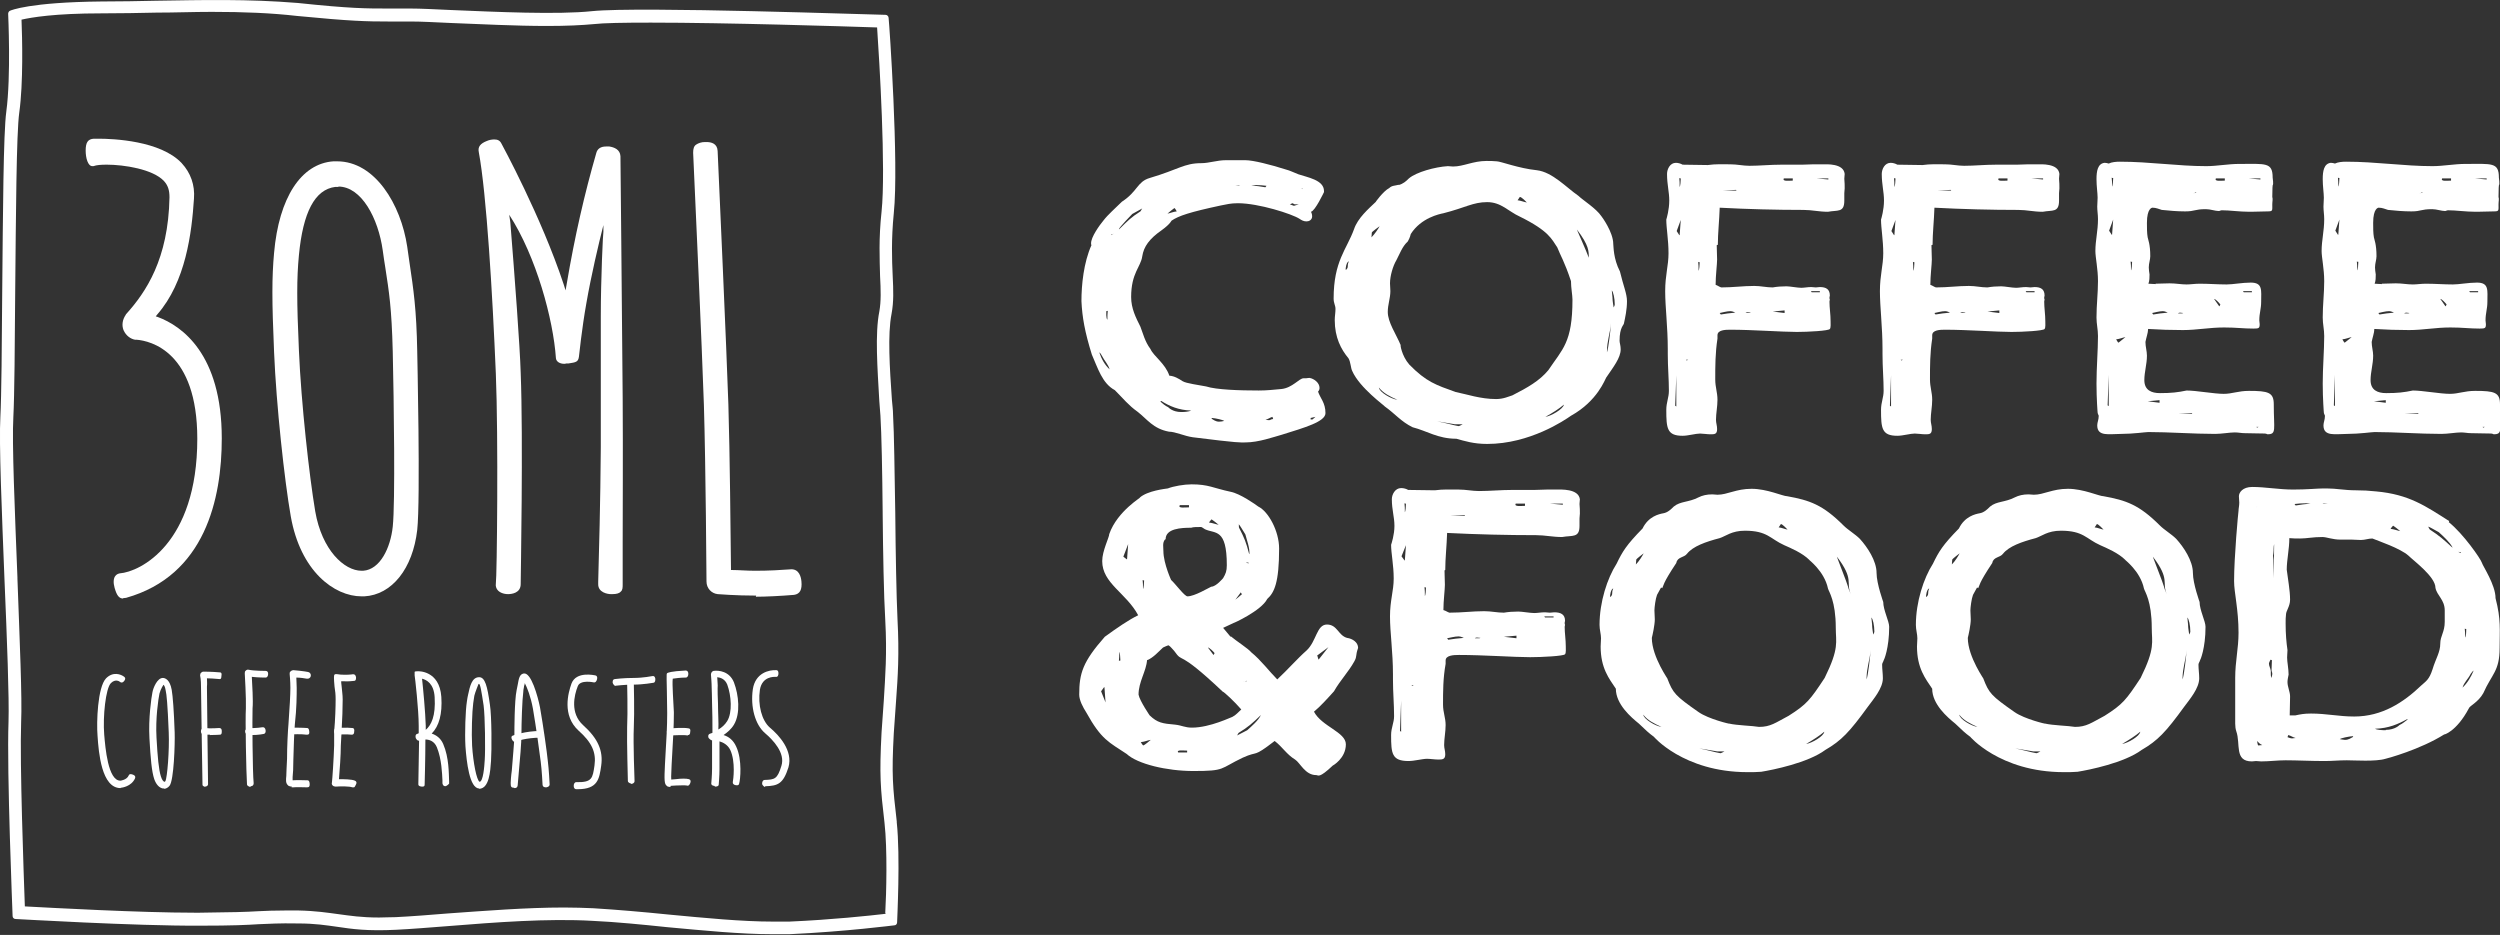
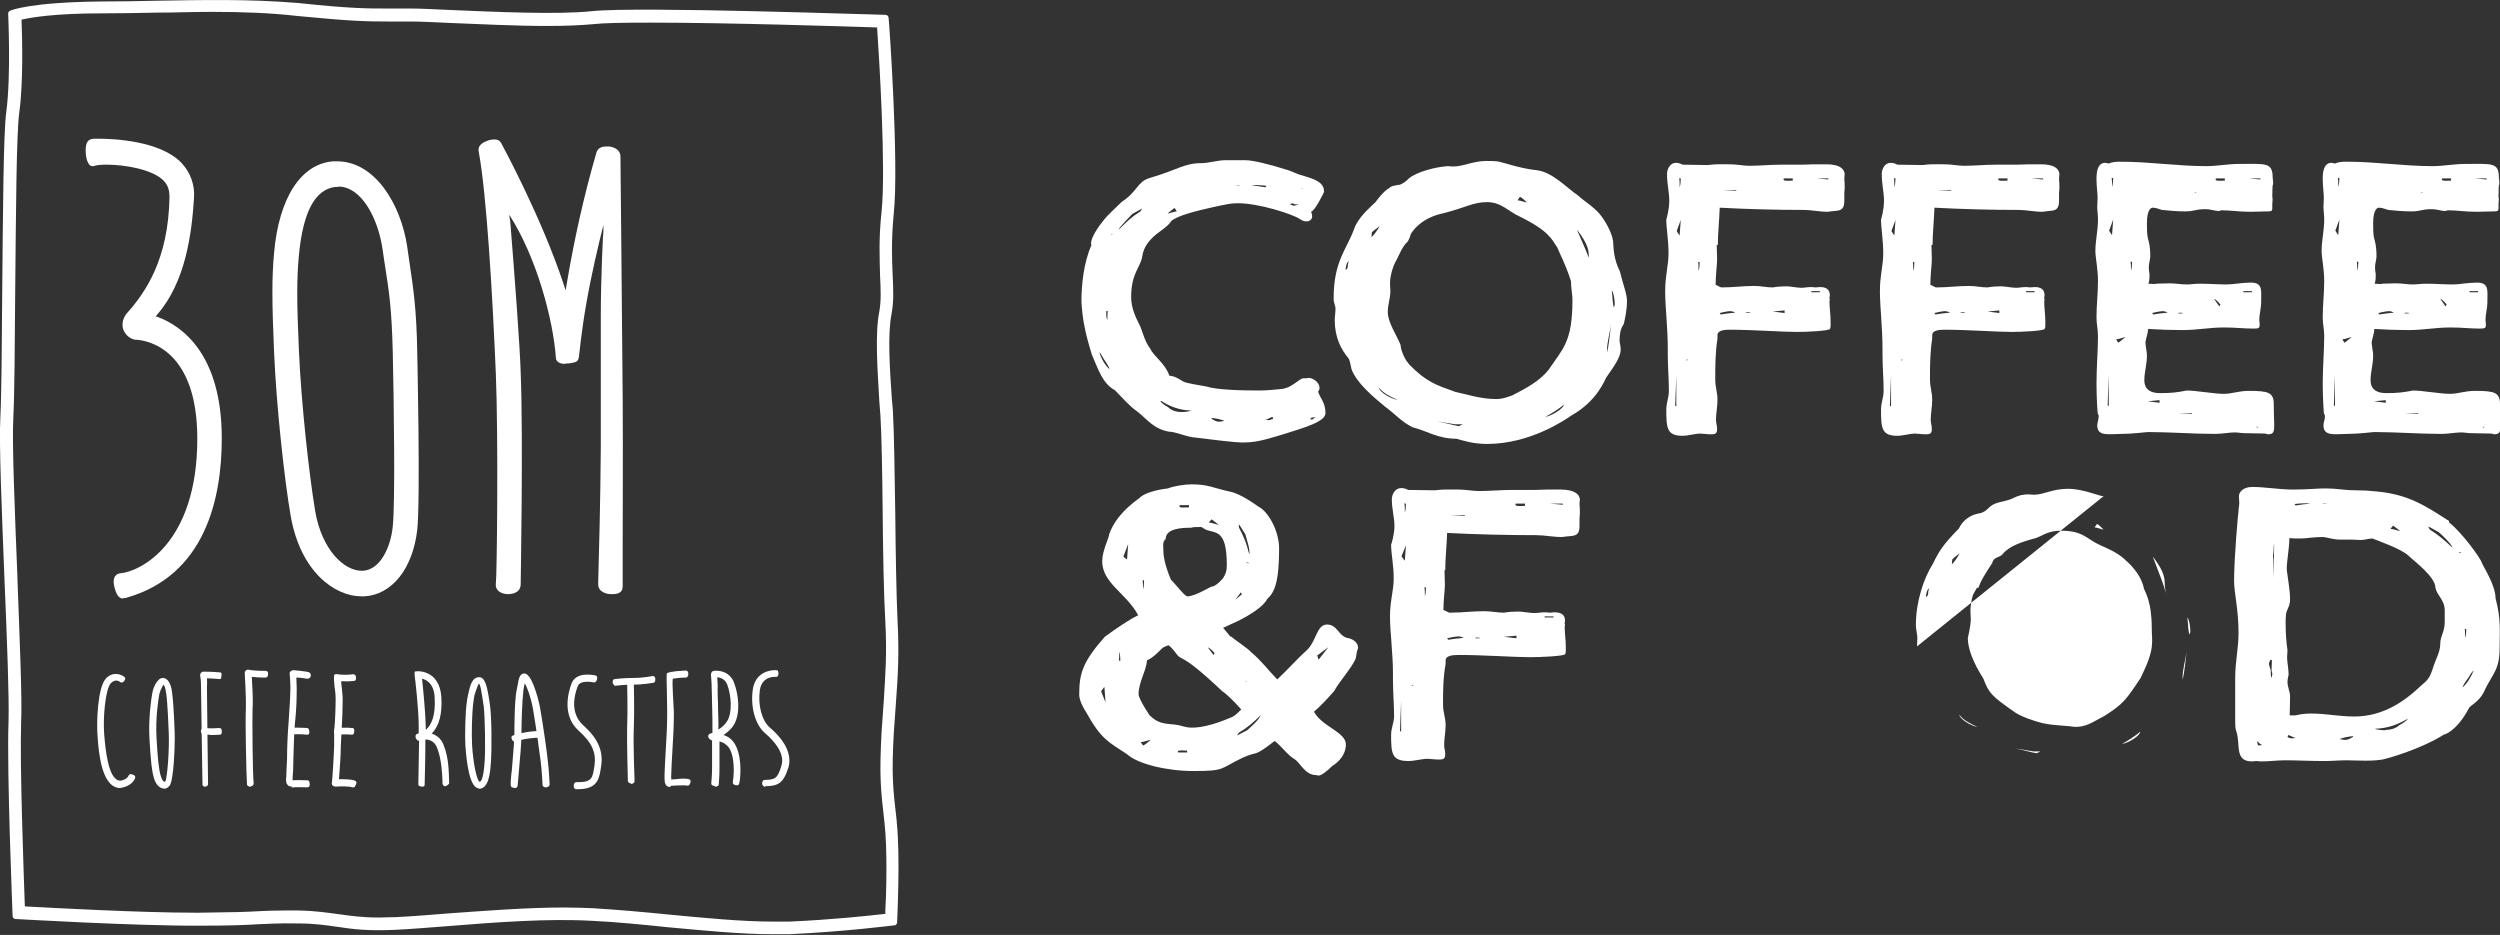
<svg xmlns="http://www.w3.org/2000/svg" viewBox="0 0 67.41 25.21">
  <rect x="0" y="0" width="67.41" height="25.21" fill="#333333" stroke="none" />
  <defs>
    <style>.d{fill:#fff;}</style>
  </defs>
  <g id="a" />
  <g id="b">
    <g id="c">
      <g>
        <path class="d" d="M23.88,24.64c-.43,.05-1.45,.16-2.6,.21-.14,0-.28,0-.43,0-.86,0-1.86-.1-2.82-.19-.69-.07-1.38-.13-2.03-.17-.24-.01-.51-.02-.79-.02-1.02,0-2.14,.09-3.13,.16-.49,.04-1,.08-1.41,.1-.17,0-.32,.01-.45,.01-.48,0-.79-.05-1.09-.09-.3-.04-.61-.09-1.09-.1-.13,0-.24,0-.33,0-.33,0-.52,.01-.75,.02-.32,.02-.7,.03-1.57,.04h-.15c-1.46,0-3.82-.13-4.57-.17-.03-.86-.14-3.84-.1-4.97,.03-.65-.04-2.21-.1-3.87v-.03c-.07-1.79-.15-3.63-.11-4.33,.03-.57,.04-1.95,.05-3.41,.02-1.99,.03-4.24,.11-4.8,.11-.79,.08-2.01,.06-2.5,.26-.06,.89-.17,2.16-.17,.52,0,1.01-.01,1.48-.02,.5,0,1-.02,1.49-.02,.86,0,1.6,.03,2.3,.11,1.44,.14,1.87,.15,2.48,.15,.18,0,.36,0,.59,0,.27,0,.65,.02,1.08,.04,.78,.03,1.74,.08,2.59,.08,.53,0,.94-.02,1.26-.05,.26-.03,.78-.04,1.54-.04,2.03,0,5.18,.1,6.1,.13,.06,.87,.24,3.83,.12,4.97-.08,.73-.05,1.29-.04,1.73,.02,.38,.03,.68-.02,.96-.12,.6-.05,1.53,0,2.42l.03,.39c.03,.48,.05,1.51,.06,2.6v.04c.01,1.03,.03,2.21,.07,2.87,.05,.92,0,1.5-.04,2.18-.02,.27-.04,.54-.06,.85-.06,1.15-.03,1.5,.08,2.44,.08,.71,.05,1.91,.02,2.42m.31-2.46c-.11-.94-.14-1.26-.08-2.38,.02-.31,.04-.58,.06-.85,.05-.69,.09-1.28,.04-2.22-.03-.65-.05-1.77-.06-2.86-.02-1.11-.03-2.16-.06-2.66,0-.13-.02-.26-.03-.39-.06-.87-.12-1.77-.01-2.33,.06-.32,.05-.63,.03-1.03-.02-.43-.04-.97,.03-1.68,.14-1.34-.12-5.11-.14-5.27,0-.04-.04-.08-.08-.08-.27,0-6.63-.23-7.91-.1-.94,.1-2.6,.02-3.81-.03-.44-.02-.82-.04-1.09-.04-.23,0-.42,0-.59,0-.6,0-1.03,0-2.45-.15C6.68-.03,5.48,0,4.2,.02c-.47,.01-.95,.02-1.47,.02C.79,.06,.29,.28,.27,.29c-.03,.01-.05,.05-.05,.08,0,.02,.08,1.67-.05,2.64-.08,.58-.09,2.75-.11,4.84-.01,1.45-.02,2.83-.05,3.39-.04,.71,.04,2.57,.11,4.36,.07,1.66,.13,3.22,.11,3.86-.05,1.34,.11,5.2,.11,5.24,0,.04,.03,.08,.08,.08,.03,0,3.24,.19,4.97,.18,.89,0,1.28-.02,1.59-.04,.3-.01,.52-.03,1.06-.02,.46,0,.76,.05,1.05,.09,.4,.06,.81,.12,1.6,.08,.41-.02,.89-.06,1.41-.1,1.25-.1,2.67-.21,3.88-.14,.64,.03,1.34,.1,2.01,.17,.98,.09,1.98,.19,2.85,.19,.15,0,.3,0,.44,0,1.53-.07,2.83-.24,2.84-.24,.04,0,.07-.04,.07-.08,0-.07,.09-1.77-.01-2.7" />
        <path class="d" d="M3.33,16.14c-.12,0-.18-.08-.24-.29-.04-.14-.03-.26,.02-.32,.03-.04,.07-.06,.12-.07,.54-.04,2.09-.79,2.09-3.63,0-2.35-1.26-2.64-1.64-2.67-.01,0-.03,0-.04,0-.11-.02-.24-.1-.31-.26-.05-.13-.03-.28,.06-.41,0-.01,.01-.02,.02-.03,.52-.58,1.13-1.47,1.16-3.14,0-.19-.04-.32-.15-.44-.3-.32-1.08-.44-1.54-.44-.16,0-.28,.01-.36,.04-.01,0-.02,0-.03,0-.12,0-.18-.22-.18-.42,0-.22,.06-.31,.22-.32,.02,0,.07,0,.13,0,.38,0,1.67,.05,2.24,.66,.24,.26,.36,.59,.33,.96-.06,.92-.22,2.24-.99,3.12l-.04,.05,.06,.02c.64,.24,1.72,.99,1.72,3.27,0,1.63-.45,3.7-2.58,4.3-.03,0-.06,.01-.09,.01" />
        <path class="d" d="M9.13,5.04s-.06,0-.09,0c-.55,.07-.87,.68-.98,1.84-.06,.63-.06,1.23,0,2.57,.06,1.42,.28,3.39,.44,4.34,.18,1.04,.78,1.6,1.25,1.6h.04c.46-.03,.74-.62,.8-1.19,.07-.64,.03-3.39,0-4.72-.03-1.19-.1-1.61-.2-2.26-.02-.14-.05-.3-.07-.47-.12-.86-.57-1.72-1.2-1.72m.63,11.05c-.74,0-1.65-.68-1.91-2.16-.17-.97-.39-2.99-.45-4.43-.06-1.4-.06-2,0-2.67,.13-1.49,.73-2.41,1.6-2.47,.03,0,.06,0,.1,0,1.02,0,1.72,1.16,1.89,2.3l.06,.42c.11,.74,.19,1.27,.21,2.4,0,.04,.09,4.01,0,4.82-.12,1.04-.68,1.75-1.43,1.79-.02,0-.05,0-.07,0" />
-         <path class="d" d="M20.39,16.06c-.57,0-1.02-.04-1.04-.04-.17-.02-.3-.16-.3-.34,0-.03-.02-3.11-.07-4.76-.05-1.52-.25-5.93-.29-6.8,0-.11,.02-.18,.08-.22,.06-.04,.14-.07,.24-.07h.04c.13,0,.29,.04,.3,.24,.04,.9,.24,5.32,.29,6.84,.04,1.32,.06,3.53,.07,4.42v.04h.04c.16,0,.38,.02,.62,.02,.36,0,.7-.02,.97-.04h0c.21,0,.26,.21,.27,.33,.01,.11,0,.19-.03,.25-.03,.06-.09,.1-.17,.11-.35,.03-.77,.05-1.03,.05" />
        <path class="d" d="M16.47,16.02c-.08,0-.35-.04-.34-.28v-.05c.02-.72,.06-2.15,.07-3.63,0-1.2,0-1.88,0-2.49,0-.35,0-.67,0-1.04,0-1.02,.06-2.27,.07-2.28v-.18c-.13,.51-.33,1.36-.46,2.11-.12,.67-.2,1.44-.2,1.44-.02,.14-.08,.15-.28,.18h-.06s-.03,.01-.05,.01c-.13,0-.22-.06-.23-.15-.07-1.04-.53-2.75-1.26-3.87l.03,.2c.12,1.49,.26,3.36,.28,4.06,.07,1.78,0,5.54,0,5.7,0,.24-.24,.27-.34,.27-.13,0-.24-.05-.29-.12-.03-.04-.05-.1-.04-.16,.03-.18,.07-3.95,0-5.66-.09-2.15-.25-4.85-.46-5.98-.03-.14,.04-.23,.22-.3,.07-.03,.14-.04,.2-.04,.09,0,.15,.03,.19,.11,.01,.02,1.07,1.96,1.68,3.8l.05,.16,.03-.17c.22-1.3,.48-2.43,.8-3.54,.03-.11,.12-.17,.26-.17,.03,0,.06,0,.09,0,.13,.02,.29,.08,.3,.26,0,.06,.04,3.93,.06,6.53,.01,1.56,0,2.96,0,3.88,0,.66,0,1.06,0,1.13,0,.09,0,.16-.05,.2-.04,.05-.12,.07-.23,.07h-.05Z" />
        <path class="d" d="M3.25,21.25c-.51,0-.59-.95-.62-1.41-.03-.36,0-1.31,.23-1.55,.19-.19,.4-.11,.49-.04,.04,.03,.03,.07,0,.11-.03,.04-.07,.06-.11,.03-.02-.02-.13-.09-.25,.03-.14,.14-.22,.9-.18,1.39,.03,.34,.1,1.25,.44,1.24,0,0,.17-.02,.22-.14,.02-.05,.07-.04,.12-.02,.05,.02,.07,.05,.05,.1-.1,.22-.36,.25-.37,.25h-.01" />
        <path class="d" d="M4.41,18.46s-.08,.12-.11,.24c-.03,.14-.11,.67-.08,1.19,.03,.53,.06,.87,.12,1.05,.03,.1,.07,.13,.09,.14,.01,0,.02,0,.03-.02,.05-.09,.11-.83,.09-1.31-.03-.77-.06-1.04-.08-1.12-.02-.13-.05-.17-.08-.17m.04,2.8s-.03,0-.04,0c-.1-.02-.18-.11-.23-.25-.07-.21-.1-.56-.13-1.1-.03-.54,.05-1.09,.08-1.24,.02-.12,.13-.39,.28-.39h0c.06,0,.19,.04,.24,.32,.03,.17,.06,.57,.08,1.15,.01,.3-.02,1.3-.14,1.44-.04,.05-.1,.08-.15,.08" />
        <path class="d" d="M5.55,21.22s-.09-.01-.09-.06c0-.1-.04-2.37-.04-2.63,0-.22-.02-.29-.02-.29-.01-.03,0-.06,.01-.09,.02-.02,.05-.04,.07-.04,0,0,.23,0,.45,.02,.05,0,.05,.05,.04,.1,0,.05-.01,.09-.06,.08-.12-.01-.24-.02-.33-.02,0,.06,.01,.13,0,.23,0,.25,.03,2.6,.03,2.62,0,.05-.04,.07-.09,.07h0Z" />
        <path class="d" d="M5.66,19.81c-.05,0-.11,0-.16,0-.05,0-.09-.05-.08-.1,0-.05,.05-.09,.1-.08,.16,.02,.39,0,.39,0,.05,0,.07,.03,.07,.08,0,.05,0,.1-.05,.1,0,0-.13,.01-.27,.01" />
        <path class="d" d="M6.75,21.22s-.09-.02-.09-.07c-.02-.28-.05-1.77-.03-2.05,.01-.27-.03-.93-.03-.94,0-.03,0-.06,.03-.08,.02-.02,.05-.03,.08-.02,.14,.03,.44,.03,.45,.03,.05,0,.07,.03,.07,.08s-.02,.1-.07,.1c-.01,0-.21,0-.37-.02,.01,.21,.04,.64,.02,.85-.01,.27,0,1.74,.03,2.02,0,.05-.03,.08-.08,.08h0" />
-         <path class="d" d="M6.79,19.82s-.06,0-.09,0c-.05,0-.09-.05-.09-.1,0-.05,.05-.08,.09-.09,.21,.01,.36-.02,.37-.02,.05-.01,.08,.02,.09,.07,.01,.05,0,.1-.05,.11,0,0-.14,.03-.32,.03" />
        <path class="d" d="M7.87,21.21s-.08,0-.11-.04c-.06-.06-.05-.14-.04-.25,0-.07,.01-.24,.02-.46,0-.33,.02-.73,.04-.96,.03-.41,.05-.78,.05-.95,0-.19-.02-.38-.02-.38,0-.03,0-.05,.03-.07,.02-.02,.05-.03,.07-.03,.03,0,.31,.03,.4,.05,.05,.01,.08,.06,.07,.11-.01,.05-.06,.08-.11,.07-.05-.01-.18-.03-.28-.03,0,.07,.01,.18,.01,.28,0,.18,0,.55-.05,.98-.02,.23-.03,.63-.04,.95,0,.22-.01,.4-.02,.47,0,.02,0,.06,0,.09,.11-.01,.37,0,.4,0,.05,0,.06,.06,.06,.11,0,.05-.01,.08-.07,.08-.08,0-.29-.01-.37,0-.01,0-.03,0-.05,0" />
        <path class="d" d="M8.27,19.81h-.01c-.11-.02-.39-.01-.39-.01-.05,0-.09-.04-.09-.09,0-.05,.04-.09,.09-.09,.01,0,.29,0,.41,.01,.05,0,.06,.07,.06,.12,0,.05-.02,.06-.07,.06" />
        <path class="d" d="M9.54,21.23s-.02,0-.04,0c-.07-.03-.31-.03-.45-.02-.03,0-.06-.01-.08-.03-.02-.02-.03-.05-.02-.08,.01-.06,.05-.65,.06-1v-.37c.03-.32,.04-.68,.04-.87,0-.13-.01-.23-.03-.35-.02-.22-.02-.3,0-.32,.03-.03,.12,0,.16,0,.15,.01,.29,0,.34-.01,.05,0,.07,.03,.08,.08,0,.05,0,.1-.06,.1,0,0-.17,.02-.26,.01h-.08s0,.08,.01,.12c.01,.13,.03,.24,.03,.37,0,.19-.01,.55-.03,.87l-.02,.37c0,.24-.03,.69-.05,.91,.13,0,.34,0,.43,.04,.05,.02,.05,.06,.03,.1-.02,.03-.03,.08-.06,.08" />
        <path class="d" d="M9.49,19.81h-.01c-.15-.02-.39,0-.39,0-.05,0-.08-.04-.08-.09,0-.05,.02-.09,.07-.09,0,0,.26-.02,.42,0,.05,0,.06,.05,.05,.1,0,.05-.02,.08-.06,.08" />
        <path class="d" d="M11.38,18.3c.03,.27,.09,.91,.1,1.27,0,.03,0,.07,0,.11,.15-.13,.27-.37,.24-.88-.02-.37-.22-.47-.34-.5m0,2.91h0s-.1,0-.1-.06c0,0,.01-.67,.02-1.18-.04,.01-.07-.03-.09-.07-.01-.05-.01-.09,.03-.11,.02,0,.03-.01,.05-.02,0-.08,0-.15,0-.2,0-.44-.1-1.31-.11-1.36,0-.04,0-.07,0-.09,0-.02,.06-.02,.09-.02,0,0,.58-.03,.63,.69,.03,.46-.06,.79-.26,.99,.12,.04,.24,.12,.31,.28,.16,.37,.15,.8,.16,1.01v.06s-.05,.06-.1,.07c-.05,0-.07-.03-.08-.08v-.08c-.01-.18-.02-.57-.15-.89-.07-.17-.21-.21-.31-.21,0,.52-.02,1.21-.02,1.22,0,.05-.03,.05-.08,.05" />
        <path class="d" d="M12.9,18.45s-.09,.22-.11,.31c-.01,.06-.02,.12-.03,.2-.03,.22-.05,.81-.03,1.15,.03,.46,.12,.92,.2,.97,.1,0,.13-.42,.14-.58,.02-.27,.01-1.18-.03-1.48-.06-.39-.09-.59-.13-.58m.01,2.82c-.26,0-.34-.72-.37-1.14-.02-.35,0-.96,.04-1.21,.01-.08,.02-.12,.03-.17,.05-.23,.1-.48,.3-.48,.16,0,.22,.24,.29,.74,.05,.31,.05,1.24,.03,1.52-.02,.29-.05,.74-.32,.75h0" />
        <path class="d" d="M13.86,21.24c-.08,0-.09-.03-.09-.13,0-.03,.01-.2,.03-.33,.02-.29,.07-.77,.07-.98,0-.09,0-.91,.06-1.19,.01-.05,.02-.1,.03-.15,.03-.17,.05-.28,.16-.3,.2-.04,.38,.61,.44,.91,.09,.51,.19,1.23,.21,1.44,.03,.23,.05,.62,.05,.64,0,.05-.04,.07-.09,.08-.05,0-.09-.01-.1-.06,0,0-.02-.41-.05-.63-.03-.26-.13-.96-.21-1.43-.06-.33-.16-.58-.22-.69,0,.03-.01,.05-.02,.08,0,.04-.02,.09-.02,.15-.03,.22-.05,.85-.05,1.16,0,.21-.04,.69-.07,1-.01,.13-.03,.33-.03,.35,0,.05-.02,.09-.09,.09" />
        <path class="d" d="M13.87,20.01s-.06-.04-.07-.08c-.02-.05-.01-.09,.04-.1,.01,0,.31-.12,.74-.12,.05,0,.09,.04,.09,.09,0,.05-.03,.09-.09,.09-.39,0-.67,.1-.67,.1-.01,0-.02,0-.03,0" />
        <path class="d" d="M15.59,21.28s-.03,0-.05,0c-.05,0-.07-.04-.07-.09,0-.05,.02-.1,.07-.1h0c.43,.01,.44-.11,.49-.45,.05-.35-.07-.62-.43-.94-.45-.41-.28-1.02-.19-1.27,.13-.34,.62-.22,.64-.22,.05,.01,.06,.05,.05,.1-.01,.05-.04,.1-.09,.09,0,0-.36-.08-.43,.1-.1,.25-.21,.73,.14,1.05,.4,.36,.55,.69,.49,1.1-.05,.35-.09,.63-.63,.63" />
        <path class="d" d="M16.59,18.5s-.06-.04-.07-.09c0-.05,0-.09,.06-.1,0,0,.23-.03,.5-.03s.5-.05,.51-.05c.05-.01,.07,.02,.08,.07,0,.05,0,.1-.05,.11-.01,0-.27,.05-.54,.05-.25,0-.47,.03-.48,.03h-.01" />
        <path class="d" d="M17.02,21.13s-.09-.02-.09-.07c0-.04-.03-1.05-.02-1.45,.02-.4,0-1.22,0-1.22,0-.05,.04-.09,.09-.1,.05,0,.09,.04,.09,.09,0,.03,.02,.83,0,1.24-.02,.4,.02,1.43,.02,1.44,0,.05-.04,.07-.09,.08h0Z" />
        <path class="d" d="M18.08,21.22s-.08,0-.1-.03c-.07-.05-.07-.16-.05-.58l.02-.36c.02-.29,.04-.69,.04-1v-.04c-.01-.98-.03-1.03,0-1.06,.02-.01,.09-.05,.5-.07,.05,0,.07,.04,.07,.09,0,.05-.02,.1-.07,.1-.13,0-.29,.02-.35,.03-.02,.15,.02,.64,.03,.9v.04c0,.31-.02,.72-.04,1.01l-.02,.36c0,.13-.02,.33-.01,.41,.03,0,.08-.01,.12-.01,.16-.02,.28-.02,.36,0,.05,.02,.05,.06,.03,.11-.02,.05-.05,.08-.1,.06-.04-.01-.19,0-.27,0-.07,0-.12,.01-.16,.01" />
-         <path class="d" d="M18.55,19.83h-.02c-.1-.02-.36,0-.45,0-.05,0-.09-.03-.1-.09,0-.05,.03-.1,.08-.1,.04,0,.37-.03,.51,0,.05,.01,.05,.05,.04,.1,0,.04-.01,.08-.06,.08" />
        <path class="d" d="M19.34,18.27c0,.08,.02,.19,.01,.29,0,.06,0,.23,.01,.41,0,.25,.02,.54,.01,.68v.02c.09-.05,.18-.13,.24-.23,.14-.23,.11-.68,0-.98-.06-.15-.18-.19-.27-.2m-.08,2.93c-.05,0-.09-.03-.08-.08,0,0,.02-.21,.02-.39v-.23c0-.16,0-.36,0-.53h-.02s-.07-.04-.08-.08c-.01-.05,0-.08,.05-.1,0,0,.02,0,.06-.02,0-.05,0-.09,0-.12,0-.13,0-.42-.01-.67,0-.19-.01-.36-.01-.42,0-.14-.02-.36-.02-.36,0-.05,.03-.09,.07-.1,.14-.02,.43,.01,.55,.31,.13,.34,.18,.84,0,1.14-.07,.12-.18,.21-.28,.28,.13,.04,.26,.13,.34,.31,.17,.36,.11,.91,.08,1-.01,.05-.05,.05-.1,.04-.05-.01-.08-.04-.07-.09,.01-.04,.08-.54-.07-.86-.07-.14-.19-.2-.29-.23,0,.17,0,.37,0,.52v.23c0,.19-.02,.4-.02,.41,0,.05-.05,.06-.1,.06" />
        <path class="d" d="M20.62,21.22s-.07-.04-.07-.09c0-.05,.02-.1,.07-.1,.27-.01,.34-.02,.45-.38,.11-.35-.23-.7-.44-.88-.27-.23-.4-.71-.33-1.19,.07-.44,.44-.52,.63-.51,.05,0,.06,.04,.06,.09,0,.05-.02,.1-.07,.09-.04,0-.37-.02-.43,.35-.06,.41,.05,.83,.27,1.02,.24,.2,.63,.62,.5,1.07-.14,.44-.28,.5-.62,.51h0Z" />
        <path class="d" d="M35.47,11.24l-.13,.03v.04h.05l.08-.07Zm-.37-6.16l.02,.02s-.01-.03-.01-.03c0,0-.01,0-.01,.01m-.08,.43h-.11l-.06-.03-.07,.03,.11,.04,.13-.04Zm-.89,5.81s.06,.01,.09,.01,.06-.03,.1-.03h.01l-.02-.06c-.07,.02-.11,.06-.19,.08m-.38-6.32c.12,.01,.28,.03,.38,.05l.03-.04c-.07-.01-.2-.02-.29-.02-.05,0-.09,.01-.12,.01m-.34,0s-.09,.01-.09,.01h.13s-.03-.01-.04-.01m-.73,6.29c.05,.03,.11,.08,.2,.08,.05,0,.1-.01,.14-.02-.04-.03-.22-.07-.33-.08-.01,0-.01,.02-.01,.02m-.94-5.59s-.05-.09-.06-.09-.17,.13-.19,.15c.07-.01,.15-.05,.25-.06m-.43,5.12s-.01,0-.01,.01c.06,.05,.12,.11,.21,.15,0,0,.11,.13,.35,.13,.1,0,.21-.01,.27-.04-.34-.01-.59-.12-.81-.26m-.51-5.19s-.14,.08-.27,.15c0,0-.36,.37-.36,.41h.01c.23-.23,.32-.32,.57-.48,.02-.02,.03-.06,.05-.08m-.67,.62s.02-.01,.02-.02c-.01,.01-.01,.02-.02,.02m-.11,.07s.01,0,.02-.01c-.01,0-.01,.01-.02,.01m-.06,.03s.04-.02,.06-.03c-.02,.01-.04,.01-.05,.01,0,0-.01,.01-.01,.02m-.09,2.04s-.02,.01-.04,.01c0,.02-.01,.2,.03,.23,0-.08,0-.17,.01-.24m-.23,1.12c.06,.18,.15,.34,.28,.46-.04-.14-.14-.23-.21-.37-.02-.04-.04-.07-.07-.09m5.74-3.65c-.01,.08-.08,.12-.15,.12-.08,0-.13-.03-.19-.07-.2-.13-1.1-.42-1.66-.42-.2,0-.3,.03-.46,.06-.84,.18-1.14,.28-1.33,.41,0-.01-.02,.08-.27,.26-.33,.23-.48,.44-.52,.7-.04,.29-.3,.45-.3,1.1,0,.31,.13,.56,.25,.8,.07,.18,.12,.4,.27,.6,.09,.2,.4,.39,.51,.72,.14,.01,.25,.08,.36,.15,.1,.06,.43,.1,.63,.14,.28,.09,.9,.11,1.42,.11,.21,0,.4-.02,.61-.04,.3-.03,.48-.29,.6-.29h.07s.06-.01,.09-.01c.12,.02,.27,.13,.27,.27,0,.03-.01,.07-.04,.1,.06,.18,.2,.3,.2,.58,0,.23-.56,.39-1.17,.58-.22,.06-.63,.21-.99,.21-.15,0-.15,.02-1.42-.14-.22-.03-.47-.15-.64-.15-.43-.08-.59-.34-.85-.54-.24-.17-.38-.35-.61-.58-.34-.18-.46-.6-.62-.96-.19-.61-.26-1.01-.28-1.44,0-.44,.06-1.04,.27-1.51-.01-.01-.01-.03-.01-.04-.01-.17,.23-.5,.33-.62,.13-.17,.31-.32,.5-.51,.43-.28,.41-.54,.75-.64,.78-.23,.93-.4,1.39-.4,.21,0,.43-.08,.66-.08h.53c.21,0,.68,.12,1.09,.25,.12,.03,.23,.09,.34,.13,.23,.08,.69,.15,.69,.45v.03s-.24,.51-.35,.53c.01,.03,.03,.06,.03,.12" />
        <path class="d" d="M43.46,7.83s.02,.18,.02,.2v.02c0,.06,.03,.24,.03,.24,0,0,.03-.05,.03-.08,0-.17-.04-.34-.08-.38h0Zm-.02,.88c-.02,.26-.11,.48-.11,.77v.02c.04-.1,.1-.62,.11-.79m-.6-1.76c0-.17,.01-.33-.32-.76-.01-.01,.27,.61,.32,.76m-1.17,4.29c.15-.02,.48-.21,.5-.33-.13,.11-.3,.22-.5,.33m-.69-5.93s-.05,.08-.06,.09c.09,.01,.18,.05,.25,.06-.02-.02-.14-.15-.19-.15m-2,6.1c.15,.04,.34,.08,.35,.08,.02,0,.11-.05,.11-.05h-.21l-.48-.08,.23,.05Zm-1.03-4.89c-.14,.13-.21,.33-.3,.5-.09,.15-.17,.42-.17,.62,0,.07,.01,.13,.01,.21,0,.19-.07,.36-.07,.56,0,.28,.22,.59,.35,.9-.02-.04,.02,.28,.23,.52,.46,.47,.72,.55,1.25,.74,.3,.06,.67,.19,1.09,.19,.2,0,.34-.07,.44-.1,.41-.21,.73-.39,.97-.68,.38-.57,.65-.74,.65-1.9,0-.12-.04-.32-.04-.5-.18-.54-.28-.68-.37-.91-.15-.22-.22-.44-1.01-.83-.31-.14-.5-.39-.88-.39s-.59,.15-1.18,.3c-.1,.02-.6,.12-.88,.56-.02,.09-.06,.17-.1,.23m-.26,4.24c-.21-.09-.38-.18-.5-.33,.01,.12,.33,.31,.5,.33m-.48-4.68s-.21,.15-.21,.17-.01,.13-.01,.13c.09-.09,.19-.24,.22-.3m-.91,1.18c.09-.08,.02-.11,.08-.23-.06,0-.1,.2-.08,.23m1.42-2.29c.12-.03,.2-.1,.28-.18,.2-.17,.71-.31,1.05-.33,.05,0,.09,.01,.14,.01,.28,0,.54-.15,.9-.15,.09,0,.19,0,.28,.01,.1,0,.59,.19,1.08,.24,.42,.05,.8,.47,1.12,.69,.11,.11,.48,.34,.62,.55,.01,.01,.32,.43,.32,.75,.01,.07,0,.39,.18,.74,.09,.38,.19,.6,.19,.8,0,.23-.05,.45-.08,.59,0,.06-.12,.1-.12,.48,0,.05,.03,.13,.03,.23,0,.23-.2,.48-.39,.76-.03,.04-.23,.63-.95,1.03-.17,.12-1.11,.76-2.26,.76-.37,0-.61-.08-.83-.14-.5,0-.79-.21-1.18-.31-.31-.15-.48-.37-.75-.56,.01-.01-.68-.5-.88-.96-.04-.08-.04-.24-.1-.34-.2-.24-.37-.56-.37-1.03,0-.1,.02-.2,.02-.3s-.05-.15-.05-.28c0-1.01,.35-1.32,.55-1.87,.1-.3,.39-.55,.59-.74-.03,.03,.2-.29,.36-.37,.07-.07,.15-.06,.26-.09" />
        <path class="d" d="M49.3,4.84v-.03h-.32l.32,.03Zm-.45,3.04h.22v-.03h-.24l.02,.03Zm-.51-3.01v-.06h-.24c-.05,.09,.14,.06,.24,.06m-.22,3.57v-.07l-.32,.03,.32,.04Zm-.91-.01s-.07-.01-.09-.01c-.01,0-.05,.01-.05,.02h.11s.03-.01,.03-.01m-.38-3.28l-.02-.03-.37,.02h.39Zm-.04,3.28s-.07-.04-.13-.04c-.1,0-.23,.04-.29,.05l.03,.04c.1-.02,.27-.04,.39-.05m-.96-1.36s-.03,0-.04-.01c.01,.07,.01,.15,.01,.24,.02-.02,.03-.17,.03-.23m-.37,2.63l.02,.02,.04-.02h-.06Zm-.14-4.89s-.03,0-.04-.01c.01,.07,.01,.15,.01,.24,.02-.02,.03-.17,.03-.23m-.11,1.42l.07,.11h.01l.03-.41-.11,.3Zm-.04,4.71l.03,.02v-.84s-.03,.81-.03,.81m1.12-4.32c0,.13,.01,.27,.01,.39s-.04,.44-.04,.68c.06,.02,.09,.05,.15,.07,.32,0,.59-.04,.89-.04,.18,0,.33,.04,.5,.04,.11-.02,.24-.03,.37-.03,.09,0,.3,.04,.4,.04,.08,0,.17-.02,.27-.02,.04,0,.08,.01,.12,.01,.03,0,.08-.01,.11-.01,.17,0,.27,.06,.27,.23,0,.02-.01,.03-.01,.05s0,.04,.01,.06c0,.01-.01,.03-.01,.05,0,.17,.03,.35,.03,.53,0,.05,.01,.18-.02,.21-.03,.05-.59,.08-.89,.08-.4,0-1.19-.06-1.8-.06-.14,0-.34,.01-.34,.15v.09c-.06,.39-.06,.74-.06,1.1,0,.21,.06,.35,.06,.55,0,.18-.04,.37-.04,.54,0,.09,.03,.15,.03,.25,0,.14-.07,.14-.18,.14-.08,0-.21-.02-.28-.02-.12,0-.32,.06-.47,.06-.42,0-.44-.2-.44-.7,0-.2,.07-.33,.07-.51,0-.32-.03-.64-.03-.99v-.14c0-.59-.07-1.13-.07-1.56s.09-.69,.09-1.02c0-.36-.06-.68-.06-.91,.01-.03,.08-.27,.08-.51s-.06-.43-.06-.72c0-.13,.08-.3,.24-.3,.06,0,.13,.02,.18,.05,.22,0,.45,.01,.68,.01,.2-.03,.39-.02,.6-.02,.19,0,.35,.04,.52,.04,.27,0,.56-.03,.86-.03h.56c.11,0,.21-.01,.31-.01h.24c.11,0,.57-.03,.6,.26,0,.04-.01,.08-.01,.13,.01,.09,.01,.19,.01,.26,0,.04-.01,.08-.01,.13v.2c0,.33-.18,.25-.44,.3-.25,0-.43-.05-.66-.05-.73,0-1.51-.02-2.26-.06-.01,.34-.05,.69-.05,1" />
        <path class="d" d="M55.09,4.84v-.03h-.32l.32,.03Zm-.45,3.04h.22v-.03h-.24l.02,.03Zm-.51-3.01v-.06h-.24c-.05,.09,.14,.06,.24,.06m-.22,3.57v-.07l-.32,.03,.32,.04Zm-.91-.01s-.07-.01-.09-.01c-.01,0-.05,.01-.05,.02h.11s.03-.01,.03-.01m-.38-3.28l-.02-.03-.37,.02h.39Zm-.04,3.28s-.07-.04-.13-.04c-.1,0-.23,.04-.29,.05l.03,.04c.1-.02,.27-.04,.39-.05m-.96-1.36s-.03,0-.04-.01c.01,.07,.01,.15,.01,.24,.02-.02,.03-.17,.03-.23m-.37,2.63l.02,.02,.04-.02h-.06Zm-.14-4.89s-.03,0-.04-.01c.01,.07,.01,.15,.01,.24,.02-.02,.03-.17,.03-.23m-.11,1.42l.07,.11h.01l.03-.41-.11,.3Zm-.04,4.71l.03,.02v-.84s-.03,.81-.03,.81m1.12-4.32c0,.13,.01,.27,.01,.39s-.04,.44-.04,.68c.06,.02,.09,.05,.15,.07,.32,0,.59-.04,.89-.04,.18,0,.33,.04,.5,.04,.11-.02,.24-.03,.37-.03,.09,0,.3,.04,.4,.04,.08,0,.17-.02,.27-.02,.04,0,.08,.01,.12,.01,.03,0,.08-.01,.11-.01,.17,0,.27,.06,.27,.23,0,.02-.01,.03-.01,.05s0,.04,.01,.06c0,.01-.01,.03-.01,.05,0,.17,.03,.35,.03,.53,0,.05,.01,.18-.02,.21-.03,.05-.59,.08-.89,.08-.4,0-1.19-.06-1.8-.06-.14,0-.34,.01-.34,.15v.09c-.06,.39-.06,.74-.06,1.1,0,.21,.06,.35,.06,.55,0,.18-.04,.37-.04,.54,0,.09,.03,.15,.03,.25,0,.14-.07,.14-.18,.14-.08,0-.21-.02-.28-.02-.12,0-.32,.06-.47,.06-.42,0-.44-.2-.44-.7,0-.2,.07-.33,.07-.51,0-.32-.03-.64-.03-.99v-.14c0-.59-.07-1.13-.07-1.56s.09-.69,.09-1.02c0-.36-.06-.68-.06-.91,.01-.03,.08-.27,.08-.51s-.06-.43-.06-.72c0-.13,.08-.3,.24-.3,.06,0,.13,.02,.18,.05,.22,0,.45,.01,.68,.01,.2-.03,.39-.02,.6-.02,.19,0,.35,.04,.52,.04,.27,0,.56-.03,.86-.03h.56c.11,0,.21-.01,.31-.01h.24c.11,0,.57-.03,.6,.26,0,.04-.01,.08-.01,.13,.01,.09,.01,.19,.01,.26,0,.04-.01,.08-.01,.13v.2c0,.33-.18,.25-.44,.3-.25,0-.43-.05-.66-.05-.73,0-1.51-.02-2.26-.06-.01,.34-.05,.69-.05,1" />
        <path class="d" d="M60.84,11.51l.02,.02,.04-.02h-.06Zm.11-6.67v-.03h-.32l.32,.03Zm-.45,3.04h.22v-.03h-.24l.02,.03Zm-.51-3.01v-.06h-.24c-.05,.09,.14,.06,.24,.06m-.14,3.38s.01-.02,.02-.04c-.03-.04-.13-.15-.17-.15l.14,.2Zm-.63-3.07l-.06,.03s.03-.01,.05-.01c0,0,.01-.01,.01-.02m-.06,.03s-.02,.01-.02,.01c0,0,.01,0,.02-.01m-.04,5.96l-.02-.03-.37,.02h.39Zm-.25-2.73s-.07-.01-.09-.01c-.01,0-.05,.01-.05,.02h.11s.03-.01,.03-.01m-.42-.01s-.07-.04-.13-.04c-.1,0-.23,.04-.29,.05l.03,.04c.1-.02,.27-.04,.39-.05m-.22,2.43v-.07l-.32,.03,.32,.04Zm-.74-3.8s-.03,0-.04-.01c.01,.07,.01,.15,.01,.24,.02-.02,.03-.17,.03-.23m-.43,2.09s.05,.09,.06,.09,.16-.13,.19-.15c-.07,.01-.15,.05-.25,.06m-.08-4.35s-.03,0-.04-.01c.01,.07,.01,.15,.01,.24,.02-.02,.03-.17,.03-.23m-.11,1.42l.07,.11h.01l.03-.41-.11,.3Zm-.04,4.71l.03,.02v-.84s-.03,.81-.03,.81m1.29-3.27c.12,0,.25-.01,.38-.01,.17,0,.31,.03,.46,.03,.1,0,.23-.02,.35-.02,.24,0,.5,.02,.73,.02,.17,0,.42-.05,.65-.05,.33,0,.28,.21,.28,.52,0,.19-.05,.3-.05,.5,0,.03,.01,.07,.01,.1,0,.11-.02,.12-.17,.12-.27,0-.46-.03-.79-.03-.4,0-.73,.07-1.11,.07-.32,0-.62-.01-.94-.03v.02c0,.08-.05,.22-.07,.33,0,.13,.04,.25,.04,.37,0,.23-.07,.44-.07,.66,0,.27,.19,.35,.42,.35,.31,0,.48-.02,.72-.07,.26,0,.74,.09,1,.09,.23,0,.39-.08,.68-.08,.52,0,.67,.04,.67,.36,0,.69,.08,.81-.17,.81-.02-.01-.05-.02-.07-.02-.24,0-.36-.01-.55-.01-.08,0-.17-.02-.26-.02-.14,0-.36,.04-.53,.04-.58,0-1.25-.05-1.8-.05-.07,0-.42,.05-.73,.05-.33,0-.65,.08-.65-.23,0-.08,.04-.15,.04-.26-.01-.03-.03-.06-.03-.09,0,.01-.03-.36-.03-.78s.04-.9,.04-1.28c0-.18-.04-.32-.04-.5,0-.34,.04-.65,.04-.98s-.07-.64-.07-.81c0-.29,.07-.54,.07-.86,0-.12-.02-.23-.02-.34,0-.07,.01-.15,.01-.24,0-.12-.03-.31-.03-.5,0-.21,.03-.42,.22-.44,.04,0,.07,.01,.11,.02,.08-.04,.2-.05,.3-.05,.81,0,1.56,.12,2.33,.12,.29,0,.59-.06,.89-.06,.71,0,.9-.05,.9,.37,0,.03,.03,.17,0,.21,0,0-.01,.07-.01,.31,.02,.06,0,.12,0,.2,0,.17,.02,.19-.13,.19s-.29,.01-.44,.01h-.05c-.26,0-.53-.04-.74-.04-.03,0-.06,.02-.08,.02-.1,0-.23-.05-.35-.05-.31,0-.29,.06-.56,.06-.22,0-.43-.02-.63-.04-.07-.02-.15-.06-.25-.06-.01,0-.15,.01-.15,.41,0,.13,0,.28,.02,.39,.01,.06,.07,.18,.07,.51,0,.09-.04,.19-.04,.3,0,.06,.01,.12,.02,.19,0,.08,0,.17-.03,.25,.06,0,.12,.01,.2,.01" />
        <path class="d" d="M66.94,11.51l.02,.02,.04-.02h-.06Zm.11-6.67v-.03h-.32l.32,.03Zm-.45,3.04h.22v-.03h-.24l.02,.03Zm-.51-3.01v-.06h-.24c-.05,.09,.14,.06,.24,.06m-.14,3.38s.01-.02,.02-.04c-.03-.04-.13-.15-.17-.15l.14,.2Zm-.63-3.07l-.06,.03s.03-.01,.05-.01c0,0,.01-.01,.01-.02m-.06,.03s-.02,.01-.02,.01c0,0,.01,0,.02-.01m-.04,5.96l-.02-.03-.37,.02h.39Zm-.25-2.73s-.07-.01-.09-.01c-.01,0-.05,.01-.05,.02h.11s.03-.01,.03-.01m-.42-.01s-.07-.04-.13-.04c-.1,0-.23,.04-.29,.05l.03,.04c.1-.02,.27-.04,.39-.05m-.22,2.43v-.07l-.32,.03,.32,.04Zm-.74-3.8s-.03,0-.04-.01c.01,.07,.01,.15,.01,.24,.02-.02,.03-.17,.03-.23m-.43,2.09s.05,.09,.06,.09,.16-.13,.19-.15c-.07,.01-.15,.05-.25,.06m-.08-4.35s-.03,0-.04-.01c.01,.07,.01,.15,.01,.24,.02-.02,.03-.17,.03-.23m-.11,1.42l.07,.11h.01l.03-.41-.11,.3Zm-.04,4.71l.03,.02v-.84s-.03,.81-.03,.81m1.29-3.27c.12,0,.25-.01,.38-.01,.17,0,.31,.03,.46,.03,.1,0,.23-.02,.35-.02,.24,0,.5,.02,.73,.02,.17,0,.42-.05,.65-.05,.33,0,.28,.21,.28,.52,0,.19-.05,.3-.05,.5,0,.03,.01,.07,.01,.1,0,.11-.02,.12-.17,.12-.27,0-.46-.03-.79-.03-.4,0-.73,.07-1.11,.07-.32,0-.62-.01-.94-.03v.02c0,.08-.05,.22-.07,.33,0,.13,.04,.25,.04,.37,0,.23-.07,.44-.07,.66,0,.27,.19,.35,.42,.35,.31,0,.48-.02,.72-.07,.26,0,.74,.09,1,.09,.23,0,.39-.08,.68-.08,.52,0,.67,.04,.67,.36,0,.69,.08,.81-.17,.81-.02-.01-.05-.02-.07-.02-.24,0-.36-.01-.55-.01-.08,0-.17-.02-.26-.02-.14,0-.36,.04-.53,.04-.58,0-1.25-.05-1.8-.05-.07,0-.42,.05-.73,.05-.33,0-.65,.08-.65-.23,0-.08,.04-.15,.04-.26-.01-.03-.03-.06-.03-.09,0,.01-.03-.36-.03-.78s.04-.9,.04-1.28c0-.18-.04-.32-.04-.5,0-.34,.04-.65,.04-.98s-.07-.64-.07-.81c0-.29,.07-.54,.07-.86,0-.12-.02-.23-.02-.34,0-.07,.01-.15,.01-.24,0-.12-.03-.31-.03-.5,0-.21,.03-.42,.22-.44,.04,0,.07,.01,.11,.02,.08-.04,.2-.05,.3-.05,.81,0,1.56,.12,2.33,.12,.29,0,.59-.06,.89-.06,.71,0,.9-.05,.9,.37,0,.03,.03,.17,0,.21,0,0-.01,.07-.01,.31,.02,.06,0,.12,0,.2,0,.17,.02,.19-.13,.19s-.29,.01-.44,.01h-.05c-.26,0-.53-.04-.74-.04-.03,0-.06,.02-.08,.02-.1,0-.23-.05-.35-.05-.31,0-.29,.06-.56,.06-.22,0-.43-.02-.63-.04-.07-.02-.15-.06-.25-.06-.01,0-.15,.01-.15,.41,0,.13,0,.28,.02,.39,.01,.06,.07,.18,.07,.51,0,.09-.04,.19-.04,.3,0,.06,.01,.12,.02,.19,0,.08,0,.17-.03,.25,.06,0,.12,.01,.2,.01" />
        <path class="d" d="M35.52,17.68l.03,.1h.01l.26-.33-.31,.23Zm-1.92-2.52s.03,.03,.07,.03c0-.01-.01-.02-.01-.02-.02,0-.04,0-.05-.01m-.02-.01s.01,.01,.02,.01c-.01,0-.02-.01-.02-.01m.04,3.2l-.07,.03s.03-.01,.05-.01c0,0,.01-.01,.01-.02m-.07,.03s-.02,.01-.02,.01c0,0,.01,0,.02-.01m.14-3.44c.01-.17-.07-.37-.11-.53-.08-.12-.15-.26-.18-.27,.01,.03,0,.07,.01,.09,.14,.27,.19,.39,.27,.7m-.34,4.91s.15-.08,.29-.15c.12-.11,.3-.26,.37-.41-.24,.23-.34,.32-.6,.48-.02,.02-.03,.06-.05,.08m.13-3.83s-.02-.02-.02-.04l-.15,.2s.14-.11,.18-.15m-.82-2.02s-.07,.08-.07,.09c.1,.01,.19,.05,.26,.06-.02-.02-.19-.15-.2-.15m.07,3.65s.01-.02,.02-.04c-.03-.04-.14-.15-.18-.15l.15,.2Zm-.92-4.02c-.05,.08,.15,.05,.25,.05v-.06h-.25Zm.2,6.67v-.06c-.09,0-.3-.03-.24,.05h.24Zm-.6-5.75c-.07,.09-.04,.2-.04,.31,0,.34,.23,.83,.21,.78,.12,.11,.36,.44,.44,.44,.19,0,.57-.23,.64-.26,.13,0,.32-.23,.32-.23,.07-.12,.1-.19,.1-.35,0-1.01-.32-.84-.59-.97-.02-.01-.07-.05-.1-.06-.11,0-.22,0-.27,.02-.27,0-.69,.02-.69,.31m-.58,1.11s-.03,0-.04-.01c.01,.07,.01,.15,.01,.24,.02-.02,.03-.17,.03-.23m-.09,4.36s.05,.09,.07,.09,.18-.13,.2-.15c-.08,.01-.16,.05-.26,.06m.16-2.22c-.02,.31-.23,.59-.23,.94,.03,.17,.32,.59,.3,.56,.21,.2,.34,.22,.69,.25,.18,.02,.26,.08,.45,.08,.49,0,1.07-.29,1.09-.29,.1-.05,.16-.13,.24-.2-.18-.21-.47-.48-.5-.48-1.28-1.21-1.04-.72-1.31-1.1-.05-.05-.09-.11-.15-.15-.05,.01-.1,.04-.15,.06-.14,.13-.25,.26-.42,.34m-.65-2.79l.09,.07h.01l.03-.41-.13,.34Zm-.12,2.81s.02-.01,.04-.01c0-.06-.01-.21-.03-.23,0,.08,0,.17-.01,.24m-.36,1.12l-.03-.41h-.01l-.08,.11,.12,.3Zm3.38-1.78c.14,.12,.47,.33,.55,.43,.26,.21,.49,.52,.7,.73,.29-.27,.54-.56,.79-.78,.27-.25,.27-.7,.55-.7s.3,.29,.54,.36c.15,.02,.3,.12,.3,.27-.08,.23-.02,.21-.1,.36-.16,.29-.38,.51-.55,.81-.18,.2-.37,.41-.54,.55,.21,.4,.86,.55,.86,.88,0,.38-.36,.58-.35,.57-.38,.36-.39,.26-.45,.26-.3,0-.43-.33-.57-.42-.23-.14-.34-.34-.55-.5-.61,.47-.42,.25-.86,.45-.63,.3-.46,.36-1.33,.36-.72,0-1.51-.19-1.8-.46-.48-.32-.68-.38-1.09-1.12-.09-.14-.19-.33-.19-.48,0-.58,.1-.89,.69-1.56,.33-.24,.65-.46,.9-.58-.32-.6-.97-.86-.97-1.46,0-.28,.19-.64,.19-.73,.22-.63,.9-1.01,.82-.98,.21-.19,.7-.24,.76-.25,.15-.06,.44-.11,.64-.11,.46,0,.58,.1,1.05,.2,.26,.05,.67,.34,.75,.4,.27,.13,.56,.66,.56,1.13,0,.92-.13,1.19-.32,1.36-.16,.32-.94,.67-.89,.64l-.3,.14s.21,.25,.2,.24" />
        <path class="d" d="M42.14,13.61v-.03h-.34l.34,.03Zm-.48,3.04h.23v-.03h-.25l.02,.03Zm-.54-3.01v-.06h-.25c-.05,.09,.15,.06,.25,.06m-.23,3.57v-.07l-.34,.03,.34,.04Zm-.97-.01s-.08-.01-.1-.01c-.01,0-.05,.01-.05,.02h.12s.03-.01,.03-.01m-.41-3.28l-.02-.03-.39,.02h.42Zm-.04,3.28s-.08-.04-.14-.04c-.11,0-.24,.04-.31,.05l.03,.04c.11-.02,.29-.04,.42-.05m-1.02-1.36s-.03,0-.04-.01c.01,.07,.01,.15,.01,.24,.02-.02,.03-.17,.03-.23m-.39,2.63l.02,.02,.04-.02h-.07Zm-.15-4.89s-.03,0-.04-.01c.01,.07,.01,.15,.01,.24,.02-.02,.03-.17,.03-.23m-.12,1.42l.08,.11h.01l.03-.41-.12,.3Zm-.04,4.71l.03,.02v-.84s-.03,.81-.03,.81m1.2-4.32c0,.13,.01,.27,.01,.39s-.04,.44-.04,.68c.07,.02,.1,.05,.16,.07,.34,0,.63-.04,.94-.04,.19,0,.35,.04,.53,.04,.12-.02,.25-.03,.39-.03,.1,0,.32,.04,.43,.04,.09,0,.18-.02,.29-.02,.04,0,.09,.01,.13,.01,.03,0,.09-.01,.12-.01,.18,0,.29,.06,.29,.23,0,.02-.01,.03-.01,.05s0,.04,.01,.06c0,.01-.01,.03-.01,.05,0,.17,.03,.35,.03,.53,0,.05,.01,.18-.02,.21-.03,.05-.63,.08-.94,.08-.43,0-1.26-.06-1.92-.06-.15,0-.36,.01-.36,.15v.09c-.07,.39-.07,.74-.07,1.1,0,.21,.07,.35,.07,.55,0,.18-.04,.37-.04,.54,0,.09,.03,.15,.03,.25,0,.14-.08,.14-.19,.14-.09,0-.22-.02-.3-.02-.13,0-.34,.06-.5,.06-.45,0-.47-.2-.47-.7,0-.2,.08-.33,.08-.51,0-.32-.03-.64-.03-.99v-.14c0-.59-.08-1.13-.08-1.56s.1-.69,.1-1.02c0-.36-.07-.68-.07-.91,.01-.03,.09-.27,.09-.51s-.07-.43-.07-.72c0-.13,.09-.3,.25-.3,.07,0,.14,.02,.19,.05,.23,0,.48,.01,.72,.01,.21-.03,.42-.02,.64-.02,.2,0,.37,.04,.55,.04,.29,0,.59-.03,.91-.03h.59c.12,0,.22-.01,.33-.01h.25c.12,0,.6-.03,.64,.26,0,.04-.01,.08-.01,.13,.01,.09,.01,.19,.01,.26,0,.04-.01,.08-.01,.13v.2c0,.33-.19,.25-.47,.3-.26,0-.46-.05-.7-.05-.78,0-1.6-.02-2.4-.06-.01,.34-.05,.69-.05,1" />
-         <path class="d" d="M50.46,16.65s.02,.18,.02,.2v.02c0,.06,.03,.24,.03,.24,0,0,.03-.05,.03-.08,0-.17-.04-.34-.08-.38h0Zm-.02,.88c-.02,.26-.11,.48-.11,.77v.02c.04-.1,.1-.62,.11-.79m-.61-1.71c.01,.06,.08,.21,.08,.21-.15-.33,.1-.39-.38-1.02-.01-.01,.29,.75,.3,.81m-1.13,4.24c.15-.02,.48-.21,.49-.33-.13,.11-.3,.22-.49,.33m-.68-5.93s-.05,.08-.06,.09c.09,.01,.17,.05,.24,.06-.02-.02-.14-.15-.18-.15m-1.98,6.1c.15,.04,.34,.08,.35,.08,.02,0,.11-.05,.11-.05h-.2l-.48-.08,.22,.05Zm-1.25-4.39l-.11,.2c-.04,.1-.07,.34-.07,.42s.01,.15,.01,.24c0,.15-.06,.42-.08,.5,0,.52,.47,1.16,.42,1.1,.15,.39,.21,.46,.84,.9,.27,.19,.87,.33,.82,.31,.21,.05,.65,.06,.81,.09,.31,0,.44-.11,.8-.3,.49-.31,.58-.43,.97-1.02,.4-.81,.3-.96,.3-1.35,0-.73-.19-.98-.21-1.06-.1-.48-.54-.79-.5-.77-.19-.19-.5-.32-.68-.4-.38-.17-.45-.39-1.06-.39-.36,0-.52,.15-.68,.2-.38,.1-.72,.22-.88,.42-.08,.11-.26,.08-.29,.25-.38,.57-.34,.61-.38,.68m-.02,3.74c-.2-.09-.38-.18-.49-.33,.01,.12,.33,.31,.49,.33m-.48-4.68s-.2,.15-.2,.17-.01,.13-.01,.13c.09-.09,.18-.24,.21-.3m-.9,1.18c.09-.08,.02-.11,.08-.23-.06,0-.1,.2-.08,.23m-.26,1.33c0-.08,.01-.14,.01-.22,0-.11-.04-.23-.04-.36,0-.62,.21-1.26,.46-1.65,.16-.33,.26-.5,.7-.95,.16-.33,.45-.39,.56-.41,.12-.02,.21-.11,.28-.18,.18-.15,.4-.11,.67-.25,.1-.05,.22-.08,.37-.08,.05,0,.09,.01,.14,.01,.27,0,.5-.16,.92-.16s.84,.2,.96,.2c.61,.11,.96,.23,1.52,.79,.12,.12,.31,.23,.44,.36,.2,.22,.45,.59,.45,.92,0,.29,.19,.81,.18,.78,0,.22,.16,.52,.16,.67,0,.58-.14,.9-.15,.91-.01,.04-.04,.07-.04,.11,0,.12,.02,.25,.02,.37,0,.27-.26,.57-.4,.76-.5,.69-.72,.92-1.15,1.17-.47,.35-1.42,.54-1.73,.59-.11,.01-.23,.01-.37,.01-1.74,0-2.56-.99-2.52-.95-.15-.11-.21-.17-.41-.36-.21-.17-.62-.52-.62-.94-.18-.27-.41-.55-.41-1.14" />
-         <path class="d" d="M58.98,16.65s.02,.18,.02,.2v.02c0,.06,.03,.24,.03,.24,0,0,.03-.05,.03-.08,0-.17-.04-.34-.08-.38h0Zm-.02,.88c-.02,.26-.11,.48-.11,.77v.02c.04-.1,.1-.62,.11-.79m-.61-1.71c.01,.06,.08,.21,.08,.21-.15-.33,.1-.39-.38-1.02-.01-.01,.29,.75,.3,.81m-1.13,4.24c.15-.02,.48-.21,.49-.33-.13,.11-.3,.22-.49,.33m-.68-5.93s-.05,.08-.06,.09c.09,.01,.17,.05,.24,.06-.02-.02-.14-.15-.18-.15m-1.98,6.1c.15,.04,.34,.08,.35,.08,.02,0,.11-.05,.11-.05h-.2l-.48-.08,.22,.05Zm-1.25-4.39l-.11,.2c-.04,.1-.07,.34-.07,.42s.01,.15,.01,.24c0,.15-.06,.42-.08,.5,0,.52,.47,1.16,.42,1.1,.15,.39,.21,.46,.84,.9,.27,.19,.87,.33,.82,.31,.21,.05,.65,.06,.81,.09,.31,0,.44-.11,.8-.3,.49-.31,.58-.43,.97-1.02,.4-.81,.3-.96,.3-1.35,0-.73-.19-.98-.21-1.06-.1-.48-.54-.79-.5-.77-.19-.19-.5-.32-.68-.4-.38-.17-.45-.39-1.06-.39-.36,0-.52,.15-.68,.2-.38,.1-.72,.22-.88,.42-.08,.11-.26,.08-.29,.25-.38,.57-.34,.61-.38,.68m-.02,3.74c-.2-.09-.38-.18-.49-.33,.01,.12,.33,.31,.49,.33m-.48-4.68s-.2,.15-.2,.17-.01,.13-.01,.13c.09-.09,.18-.24,.21-.3m-.9,1.18c.09-.08,.02-.11,.08-.23-.06,0-.1,.2-.08,.23m-.25,1.33c0-.08,.01-.14,.01-.22,0-.11-.04-.23-.04-.36,0-.62,.21-1.26,.46-1.65,.16-.33,.26-.5,.7-.95,.16-.33,.45-.39,.56-.41,.12-.02,.21-.11,.28-.18,.18-.15,.4-.11,.67-.25,.1-.05,.22-.08,.37-.08,.05,0,.09,.01,.14,.01,.27,0,.5-.16,.92-.16s.84,.2,.96,.2c.61,.11,.96,.23,1.52,.79,.12,.12,.31,.23,.44,.36,.2,.22,.45,.59,.45,.92,0,.29,.19,.81,.18,.78,0,.22,.16,.52,.16,.67,0,.58-.14,.9-.15,.91-.01,.04-.04,.07-.04,.11,0,.12,.02,.25,.02,.37,0,.27-.26,.57-.4,.76-.5,.69-.72,.92-1.15,1.17-.47,.35-1.42,.54-1.73,.59-.11,.01-.23,.01-.37,.01-1.74,0-2.56-.99-2.52-.95-.15-.11-.21-.17-.41-.36-.21-.17-.62-.52-.62-.94-.18-.27-.41-.55-.41-1.14" />
+         <path class="d" d="M58.98,16.65s.02,.18,.02,.2v.02c0,.06,.03,.24,.03,.24,0,0,.03-.05,.03-.08,0-.17-.04-.34-.08-.38h0Zm-.02,.88c-.02,.26-.11,.48-.11,.77v.02c.04-.1,.1-.62,.11-.79m-.61-1.71c.01,.06,.08,.21,.08,.21-.15-.33,.1-.39-.38-1.02-.01-.01,.29,.75,.3,.81m-1.13,4.24c.15-.02,.48-.21,.49-.33-.13,.11-.3,.22-.49,.33m-.68-5.93s-.05,.08-.06,.09c.09,.01,.17,.05,.24,.06-.02-.02-.14-.15-.18-.15m-1.98,6.1c.15,.04,.34,.08,.35,.08,.02,0,.11-.05,.11-.05h-.2l-.48-.08,.22,.05Zm-1.25-4.39l-.11,.2c-.04,.1-.07,.34-.07,.42s.01,.15,.01,.24c0,.15-.06,.42-.08,.5,0,.52,.47,1.16,.42,1.1,.15,.39,.21,.46,.84,.9,.27,.19,.87,.33,.82,.31,.21,.05,.65,.06,.81,.09,.31,0,.44-.11,.8-.3,.49-.31,.58-.43,.97-1.02,.4-.81,.3-.96,.3-1.35,0-.73-.19-.98-.21-1.06-.1-.48-.54-.79-.5-.77-.19-.19-.5-.32-.68-.4-.38-.17-.45-.39-1.06-.39-.36,0-.52,.15-.68,.2-.38,.1-.72,.22-.88,.42-.08,.11-.26,.08-.29,.25-.38,.57-.34,.61-.38,.68m-.02,3.74c-.2-.09-.38-.18-.49-.33,.01,.12,.33,.31,.49,.33m-.48-4.68s-.2,.15-.2,.17-.01,.13-.01,.13c.09-.09,.18-.24,.21-.3m-.9,1.18c.09-.08,.02-.11,.08-.23-.06,0-.1,.2-.08,.23m-.25,1.33c0-.08,.01-.14,.01-.22,0-.11-.04-.23-.04-.36,0-.62,.21-1.26,.46-1.65,.16-.33,.26-.5,.7-.95,.16-.33,.45-.39,.56-.41,.12-.02,.21-.11,.28-.18,.18-.15,.4-.11,.67-.25,.1-.05,.22-.08,.37-.08,.05,0,.09,.01,.14,.01,.27,0,.5-.16,.92-.16s.84,.2,.96,.2" />
        <path class="d" d="M66.5,16.96s-.03,0-.04-.01c.01,.07,.01,.15,.01,.24,.03-.03,.03-.21,.03-.23m-.1,1.58c.13-.12,.23-.29,.3-.46-.03,.02-.05,.05-.08,.09-.07,.14-.18,.23-.22,.37m-.11-3.66s.03,.03,.07,.03c0-.01-.01-.02-.01-.02-.02,0-.04,0-.05-.01m-.02-.01s.01,.01,.02,.01c-.01,0-.02-.01-.02-.01m-.15-.11c-.08-.15-.25-.3-.37-.41-.13-.07-.26-.15-.29-.15,.02,.02,.03,.06,.05,.08,.26,.17,.36,.26,.6,.48m-1.59-.59s-.07,.08-.07,.09c.1,.01,.19,.05,.26,.06-.02-.02-.19-.15-.2-.15m-.19,5.51c.25,0,.37-.13,.37-.13,.09-.04,.15-.1,.22-.15t-.01-.01c-.24,.13-.5,.25-.87,.26,.05,.03,.18,.04,.29,.04m-1.24,.24s.1,.02,.14,.02c.1,0,.16-.05,.22-.08,0,0,0-.02-.01-.02-.12,.01-.31,.05-.35,.08m-.42-6.35s-.04,0-.04,.01h.14s-.08-.01-.1-.01m-.37,0s-.07-.01-.12-.01c-.11,0-.24,.01-.31,.02l.03,.04c.11-.02,.27-.04,.39-.05m-.61,6.3h.01s.07,.03,.11,.03c.03,0,.07-.01,.1-.01-.08-.02-.12-.06-.2-.08l-.02,.06Zm.63-.64c.43,0,.75,.08,1.17,.08,.75,0,1.33-.38,1.81-.84,.12-.11,.21-.15,.3-.43,.09-.3,.21-.46,.21-.7,0-.2,.12-.31,.12-.58v-.31c0-.29-.21-.4-.25-.61,0-.3-.59-.73-.73-.87-.23-.2-.8-.39-.97-.46-.11,0-.2,.04-.31,.04-.09,0-.16-.01-.24-.01h-.31c-.22,0-.37-.07-.49-.07-.26,0-.42,.04-.6,.04-.1,0-.19,0-.29-.01,0,.29-.07,.59-.07,.85,.03,.25,.09,.56,.09,.81,0,.18-.11,.3-.11,.4-.01,.07-.01,.15-.01,.24,0,.29,.02,.51,.05,.72,0,.06-.01,.12-.01,.2,0,.12,.04,.3,.04,.46-.01,.06-.03,.13-.03,.2,0,.13,.07,.26,.07,.39,0,.18-.01,.34-.01,.51h.15c.14-.03,.24-.05,.42-.05m-1.02-4.25s.01,.08,.01,.11v.05c0,.14,.01,.28,.01,.44,0,0,.01-.87,.01-.92-.02,.07-.01,.17-.02,.24,0,.03-.01,.05-.01,.07m-.11,2.91c0,.07,.04,.12,.05,.2v.09s0,.08,.02,.1c0-.03,.02-.07,.02-.11s-.02-.07-.02-.1c0-.09,.01-.19,.01-.27t-.03-.01h-.01s-.04,.08-.04,.1m-.18,2.2c-.07-.03-.1-.07-.14-.11,.01,.04,.01,.09,.03,.12,.04,0,.08-.01,.11-.01m-.15-6.41s.01-.02,.01-.02h0s-.01,.01-.01,.02m5.18,.4c.39,.31,.86,.99,.89,1.09,.03,.1,.37,.6,.37,.96,.15,.58,.11,.84,.11,1.34,0,.63-.21,.7-.44,1.22-.14,.25-.37,.34-.39,.41-.34,.64-.69,.72-.66,.7-.65,.41-1.54,.65-1.59,.66-.26,.08-.84,.04-1.04,.04-.22,0-.39,.02-.6,.02-.37,0-.75-.02-1.05-.02-.22,0-.44,.03-.66,.03-.05,0-.09-.01-.14-.01-.03,0-.07,.01-.11,.01-.48,0-.3-.47-.42-.81-.02-.06-.03-.13-.03-.21v-1.23c0-.45,.09-.79,.09-1.22,0-.63-.12-1.08-.12-1.39,0-.66,.11-1.83,.12-1.9,0-.06,.02-.13,.02-.22,0-.05-.01-.11-.01-.17,0-.1,.1-.25,.36-.25,.35,0,.72,.07,1.1,.07s.66-.03,.82-.03h.09c.26,0,.48,.05,.78,.05,.19,0,.37,.01,.55,.03,.89,.08,1.34,.4,1.97,.8" />
      </g>
    </g>
  </g>
</svg>